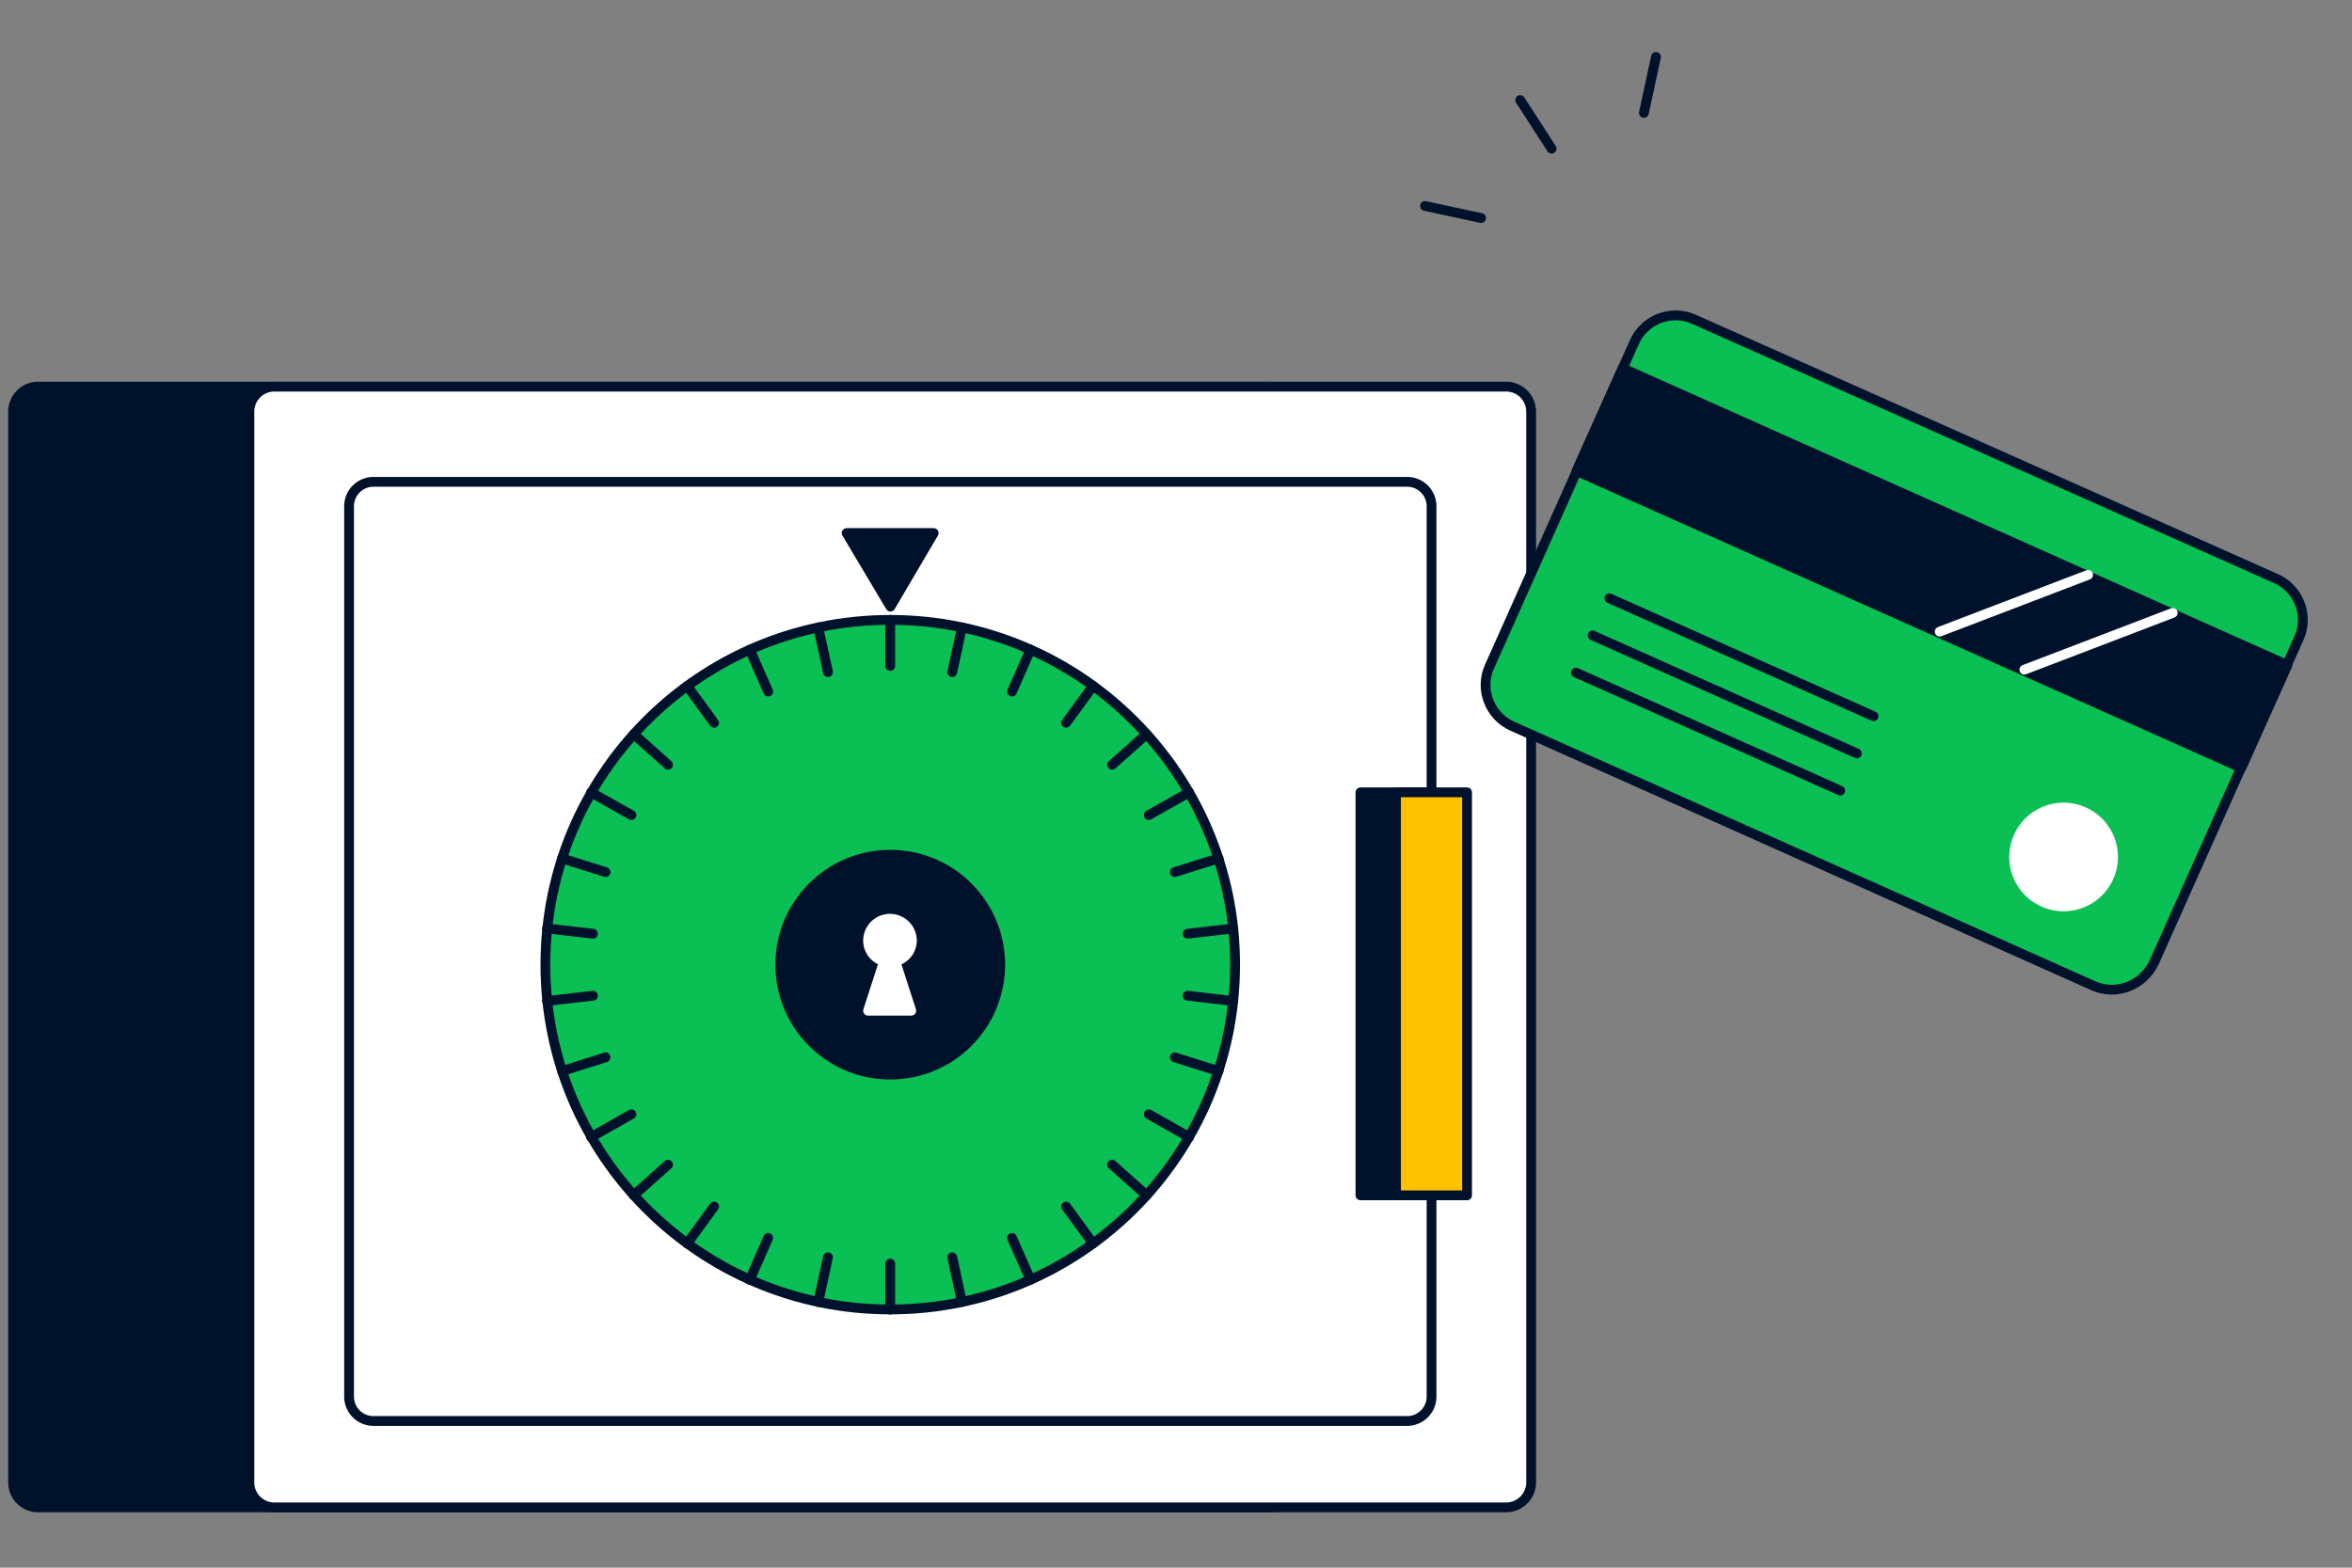
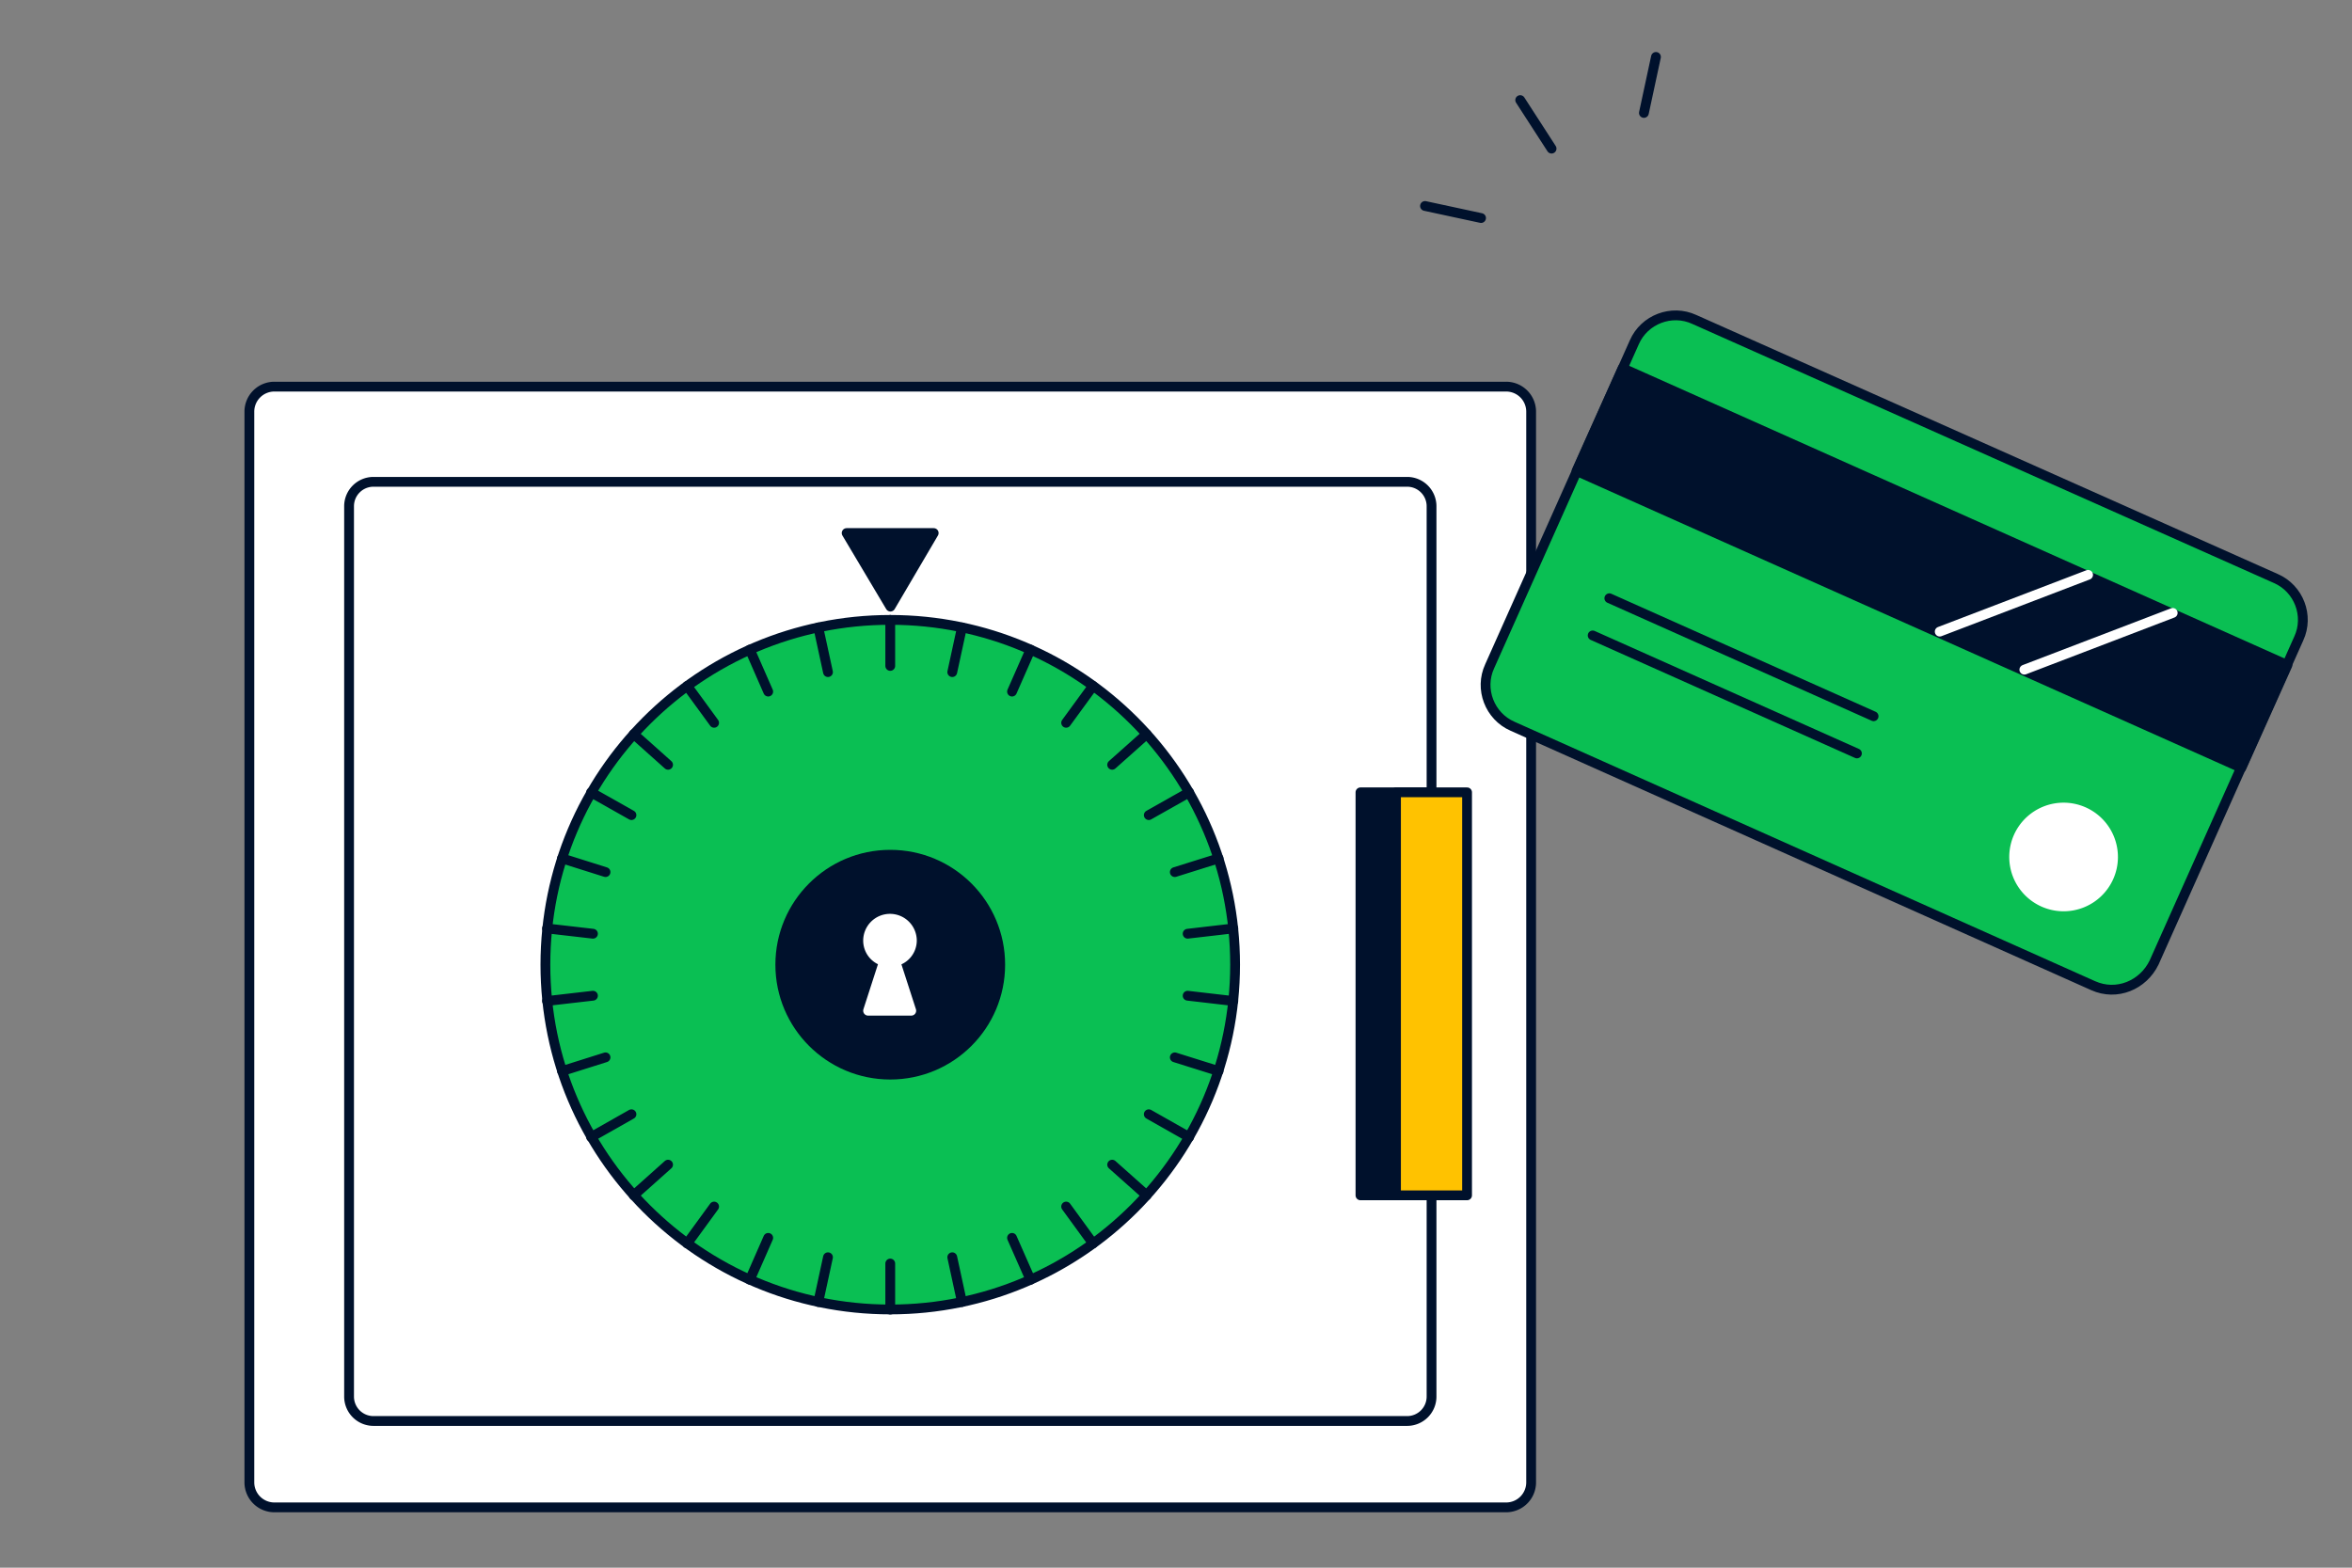
<svg xmlns="http://www.w3.org/2000/svg" fill="none" viewBox="0 0 360 240">
  <rect x="0" y="0" width="360" height="240" fill="#808080" stroke="none" />
-   <path fill="#00112C" stroke="#00112C" stroke-linecap="round" stroke-linejoin="round" stroke-width="1.5" d="M194.358 59.19H5.832A3.83 3.83 0 0 0 2 63.022v163.913a3.83 3.83 0 0 0 3.832 3.832h188.526a3.83 3.83 0 0 0 3.832-3.832V63.022a3.83 3.83 0 0 0-3.832-3.832" />
  <path fill="#fff" stroke="#00112C" stroke-linecap="round" stroke-linejoin="round" stroke-width="1.5" d="M230.527 59.19H42.001a3.83 3.83 0 0 0-3.832 3.832v163.913A3.83 3.83 0 0 0 42 230.767h188.526a3.83 3.83 0 0 0 3.832-3.832V63.022a3.83 3.83 0 0 0-3.832-3.832" />
  <path stroke="#00112C" stroke-linecap="round" stroke-linejoin="round" stroke-width="1.5" d="M215.378 73.763H57.165a3.736 3.736 0 0 0-3.736 3.736v136.306a3.736 3.736 0 0 0 3.736 3.736h158.213a3.736 3.736 0 0 0 3.736-3.736V77.499a3.736 3.736 0 0 0-3.736-3.736" />
  <path fill="#0ABF53" stroke="#00112C" stroke-linecap="round" stroke-miterlimit="10" stroke-width="1.5" d="M136.264 200.467c29.151 0 52.783-23.632 52.783-52.783 0-29.152-23.632-52.784-52.783-52.784-29.152 0-52.784 23.632-52.784 52.784s23.632 52.783 52.784 52.783Z" />
  <path fill="#00112C" stroke="#00112C" stroke-linecap="round" stroke-linejoin="round" stroke-width="1.5" d="m136.292 92.868-6.703-11.263h13.323z" />
  <path fill="#00112C" d="M136.263 165.265c9.71 0 17.581-7.871 17.581-17.581s-7.871-17.58-17.581-17.58-17.58 7.871-17.58 17.58c0 9.71 7.871 17.581 17.58 17.581" />
  <path stroke="#00112C" stroke-linecap="round" stroke-miterlimit="10" stroke-width="1.5" d="M136.263 94.9v7.046M136.263 193.436v7.046M125.249 96.055l1.483 6.84M145.755 192.475l1.483 6.853M114.769 99.448l2.815 6.428M154.902 189.508l2.829 6.414M105.182 105.01l4.121 5.645M163.185 184.714l4.12 5.659M96.995 112.385l5.261 4.698M170.23 178.3l5.275 4.697M90.471 121.3l6.181 3.488M175.834 170.581l6.181 3.502M86.021 131.408l6.662 2.102M179.817 161.873l6.703 2.102M83.727 142.136l7.032.81M181.782 152.436l6.991.811M83.727 153.247l7.032-.811M181.782 142.946l6.991-.81M86.021 163.975l6.662-2.102M179.817 133.51l6.703-2.102M90.471 174.083l6.181-3.502M175.834 124.788l6.181-3.488M96.995 182.997l5.261-4.697M170.23 117.083l5.275-4.698M105.182 190.373l4.121-5.659M163.185 110.655l4.12-5.645M114.769 195.922l2.815-6.414M154.902 105.876l2.829-6.428M125.249 199.328l1.483-6.853M145.755 102.895l1.483-6.84" />
  <path fill="#fff" stroke="#fff" stroke-linecap="round" stroke-linejoin="round" stroke-width="1.5" d="M139.574 144.004c0-.889-.353-1.741-.981-2.37a3.354 3.354 0 0 0-4.74 0 3.35 3.35 0 0 0-.981 2.37 3.27 3.27 0 0 0 2.444 3.159l-2.444 7.568h6.606l-2.445-7.568a3.27 3.27 0 0 0 2.541-3.159" />
  <path fill="#00112C" stroke="#00112C" stroke-linecap="round" stroke-linejoin="round" stroke-width="1.5" d="M219.113 121.3h-10.878v61.697h10.878z" />
  <path fill="#FFC200" stroke="#00112C" stroke-linecap="round" stroke-linejoin="round" stroke-width="1.5" d="M224.551 121.3h-10.878v61.697h10.878z" />
  <path fill="#0ABF53" stroke="#00112C" stroke-linecap="round" stroke-linejoin="round" stroke-miterlimit="10" stroke-width="1.5" d="m320.362 150.889-88.863-39.712c-3.495-1.532-5.096-5.699-3.49-9.176l22.146-49.61c1.532-3.493 5.701-5.092 9.179-3.486l89.029 39.67c3.495 1.532 5.096 5.699 3.49 9.176l-22.146 49.609c-1.681 3.461-5.717 5.168-9.345 3.529" />
  <path fill="#00112C" stroke="#00112C" stroke-linecap="round" stroke-linejoin="round" stroke-miterlimit="10" stroke-width="1.5" d="m350.118 101.824-101.756-45.45-7.051 15.724 101.756 45.45z" />
  <path fill="#fff" d="m241.224 102.972 40.447 18.063Z" />
-   <path stroke="#00112C" stroke-linecap="round" stroke-linejoin="round" stroke-miterlimit="10" stroke-width="1.5" d="m241.224 102.972 40.447 18.063" />
  <path fill="#fff" d="m243.776 97.28 40.446 18.062Z" />
  <path stroke="#00112C" stroke-linecap="round" stroke-linejoin="round" stroke-miterlimit="10" stroke-width="1.5" d="m243.776 97.28 40.446 18.062" />
-   <path fill="#fff" d="m246.328 91.587 40.447 18.063Z" />
  <path stroke="#00112C" stroke-linecap="round" stroke-linejoin="round" stroke-miterlimit="10" stroke-width="1.5" d="m246.328 91.587 40.447 18.063" />
-   <path fill="#00112C" d="m309.849 102.523 22.708-8.69Z" />
  <path stroke="#fff" stroke-linecap="round" stroke-linejoin="round" stroke-miterlimit="10" stroke-width="1.5" d="m309.849 102.523 22.708-8.69" />
-   <path fill="#00112C" d="m296.897 96.694 22.709-8.689Z" />
  <path stroke="#fff" stroke-linecap="round" stroke-linejoin="round" stroke-miterlimit="10" stroke-width="1.5" d="m296.897 96.694 22.709-8.689" />
  <path fill="#fff" d="M314.108 139.324a8.316 8.316 0 0 0 9.88-6.378 8.317 8.317 0 0 0-6.383-9.877 8.316 8.316 0 0 0-9.88 6.378 8.316 8.316 0 0 0 6.383 9.877" />
  <path stroke="#00112C" stroke-linecap="round" stroke-linejoin="round" stroke-miterlimit="10" stroke-width="1.5" d="m218.114 31.534 8.578 1.846M232.684 15.322l4.802 7.43M253.463 8.714l-1.844 8.575" />
</svg>